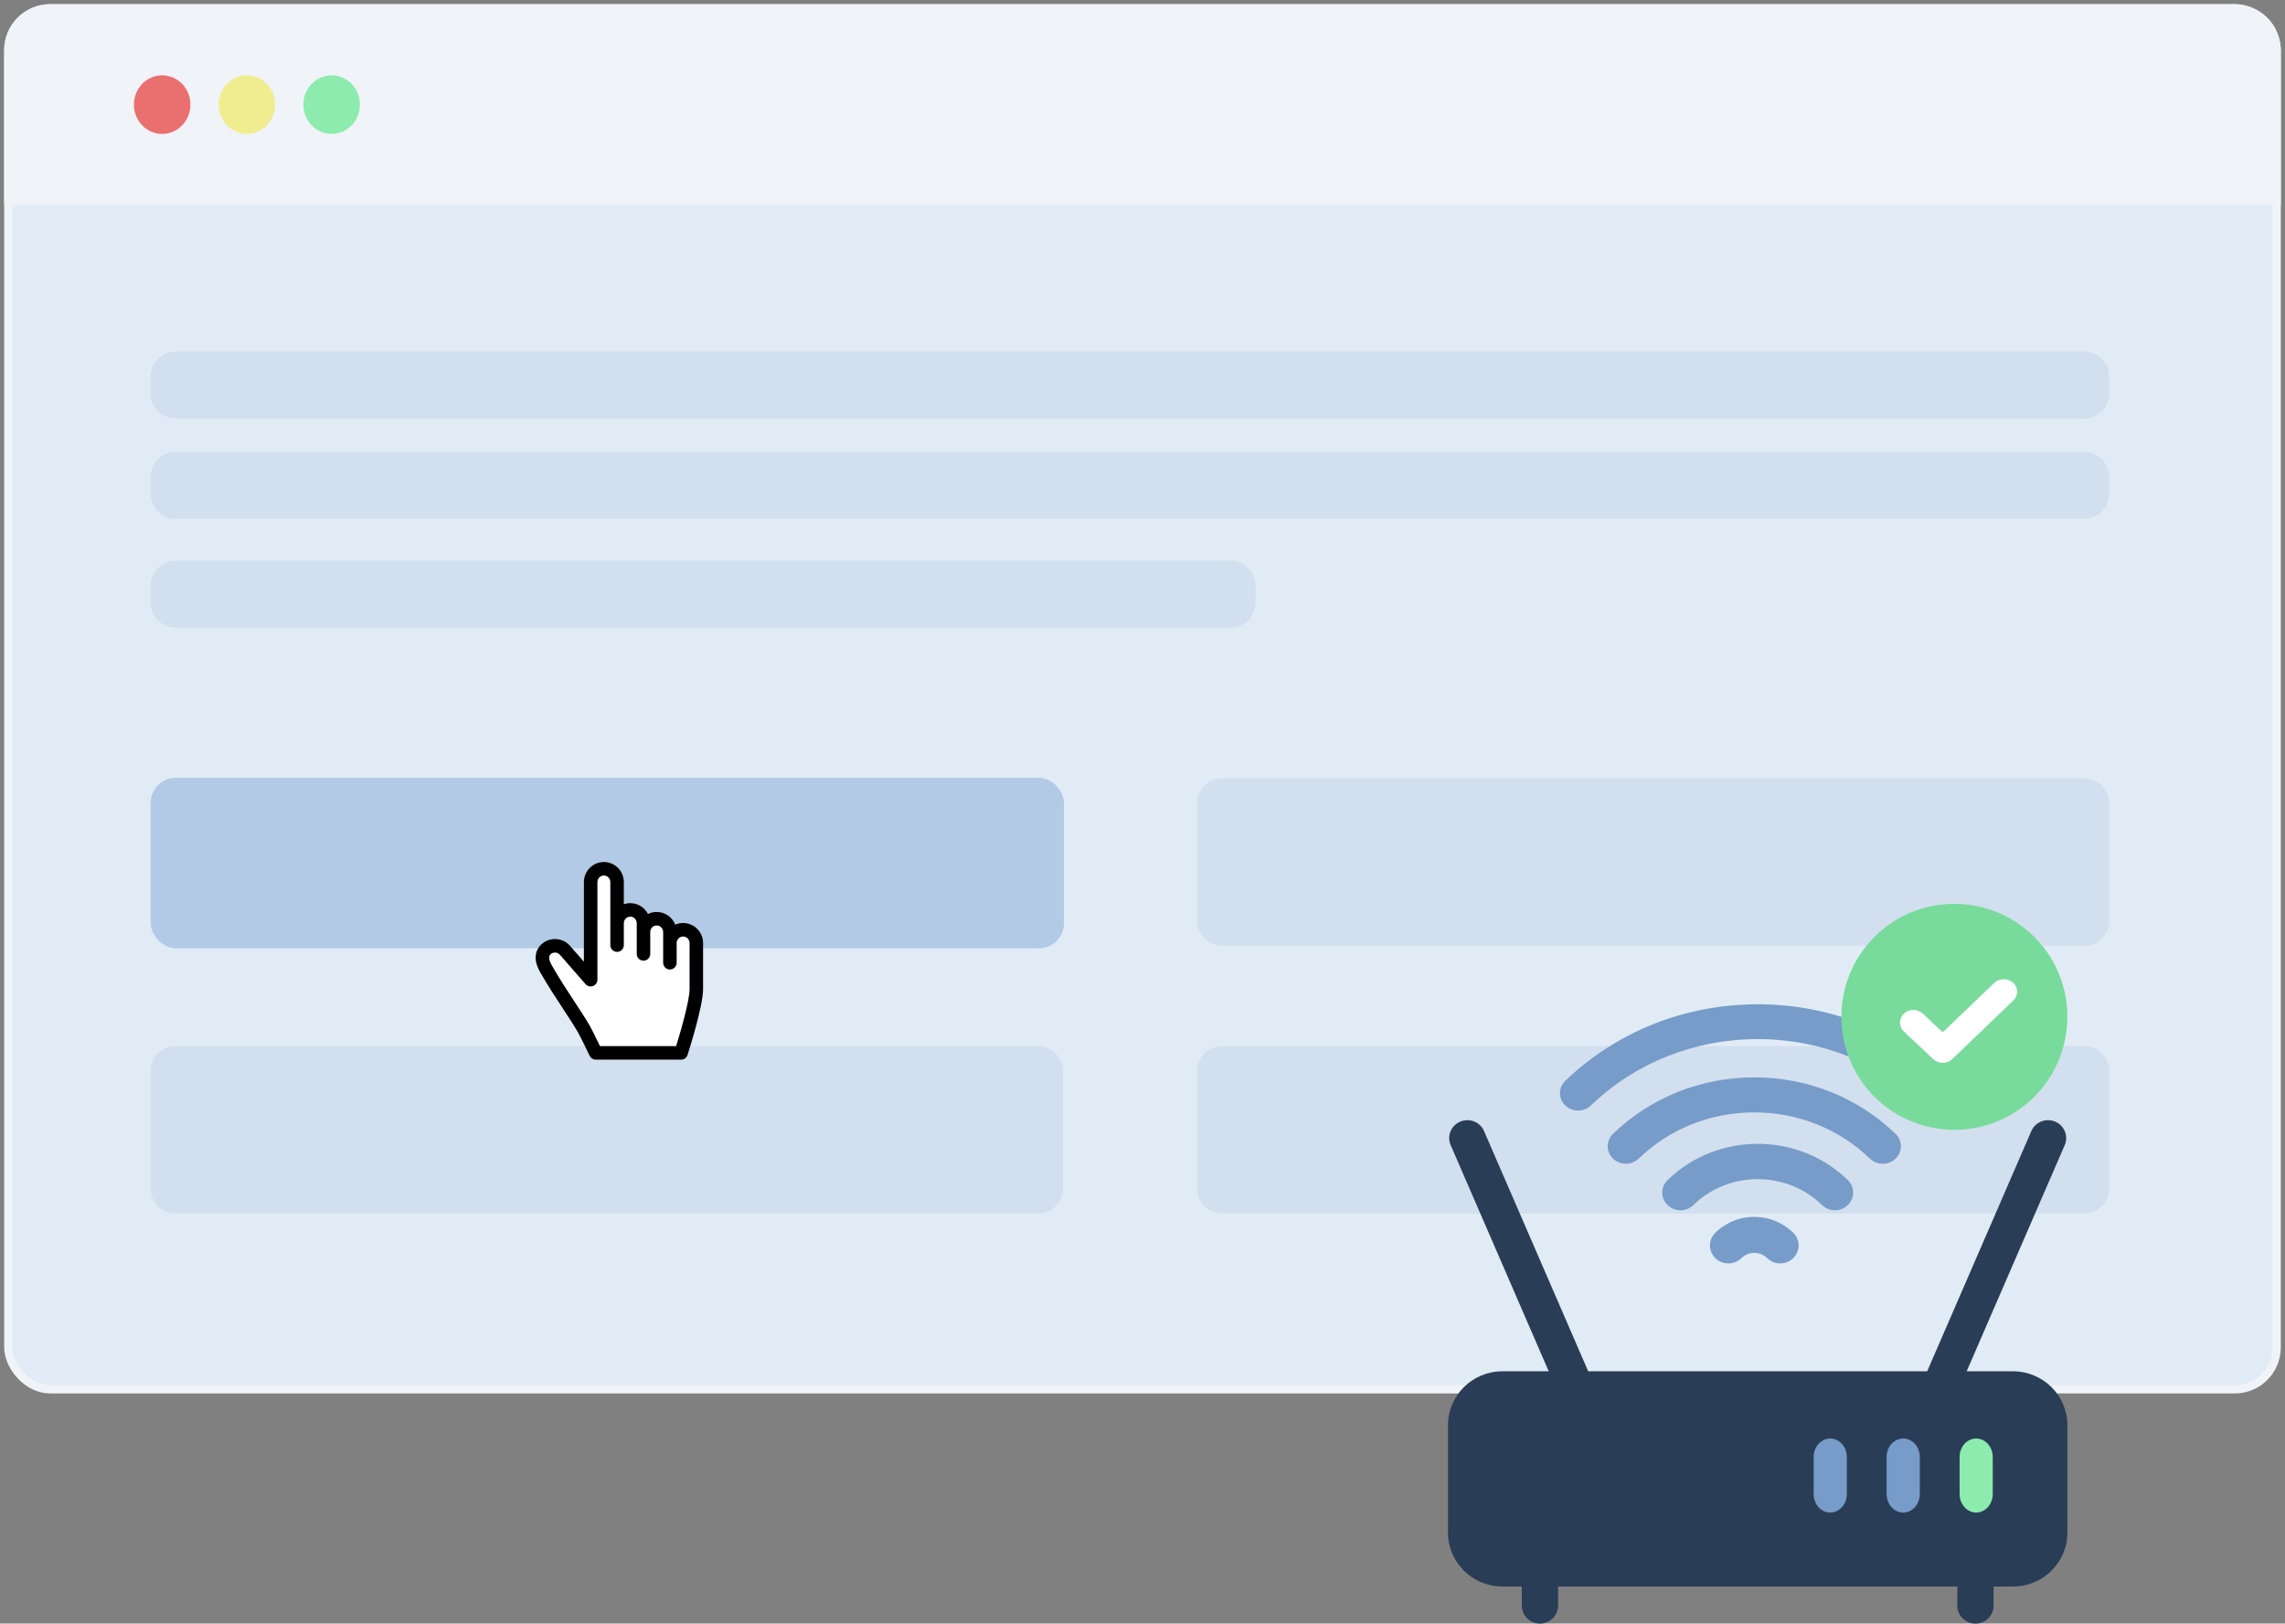
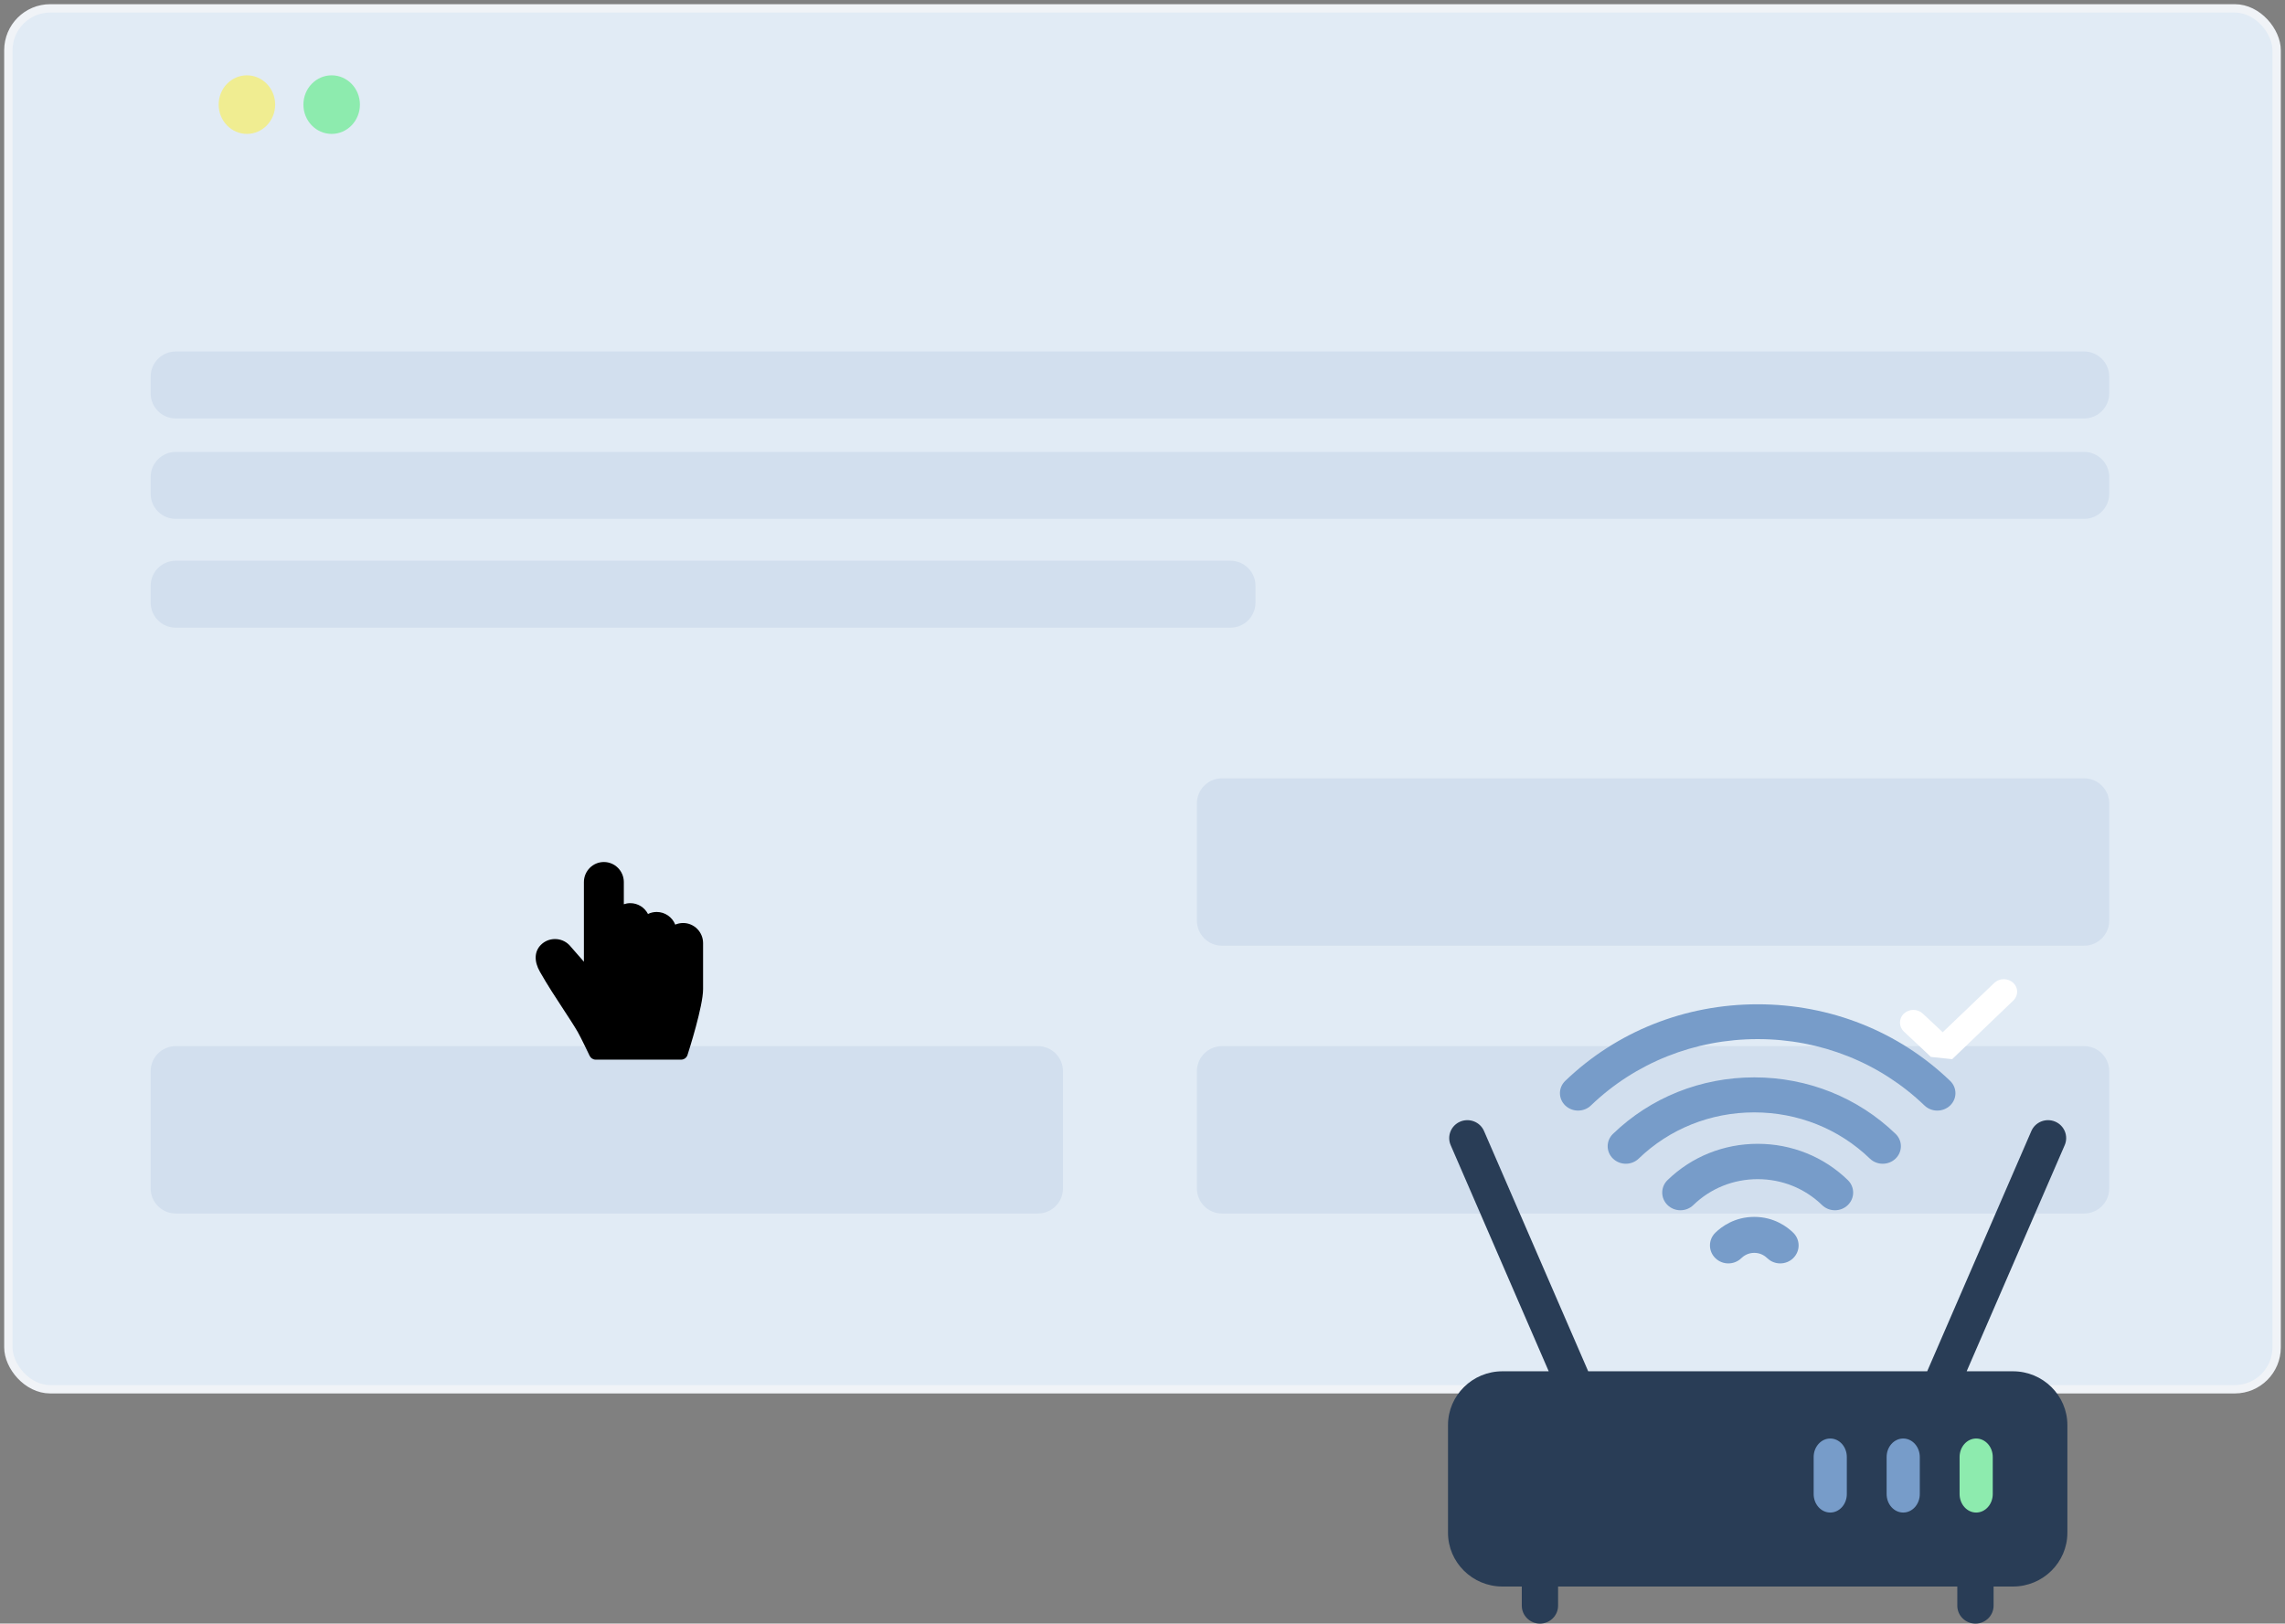
<svg xmlns="http://www.w3.org/2000/svg" width="273px" height="194px" viewBox="0 0 273 194" version="1.1">
  <rect x="0" y="0" width="273" height="194" fill="#808080" stroke="none" />
  <title>proctor-2</title>
  <g id="Tests" stroke="none" stroke-width="1" fill="none" fill-rule="evenodd">
    <g id="proctor-2" transform="translate(1, 1)">
      <g id="Group-14">
        <rect id="Rectangle" stroke="#F0F3F7" fill="#E1EBF5" x="0" y="0" width="271" height="165" rx="5" />
-         <path d="M5,0 L266,0 C268.761,-5.07265313e-16 271,2.239 271,5 L271,23 L271,23 L0,23 L0,5 C-3.38176876e-16,2.239 2.239,-3.80913106e-16 5,0 Z" id="Rectangle" stroke="#F0F3F7" fill="#F0F3F7" />
        <g id="Group-3" transform="translate(15, 8)">
-           <ellipse id="Oval" fill="#EA6F6F" cx="3.375" cy="3.5" rx="3.375" ry="3.5" />
          <ellipse id="Oval" fill="#F0ED91" cx="13.5" cy="3.5" rx="3.375" ry="3.5" />
          <ellipse id="Oval" fill="#8DEBAE" cx="23.625" cy="3.5" rx="3.375" ry="3.5" />
        </g>
        <g id="Group-13" transform="translate(17, 41)">
          <path d="M106,83 C107.657,83 109,84.343 109,86 L109,100 C109,101.657 107.657,103 106,103 L3,103 C1.343,103 3.69685129e-13,101.657 3.69482223e-13,100 L3.69482223e-13,86 C3.69279316e-13,84.343 1.343,83 3,83 L106,83 Z M231,83 C232.657,83 234,84.343 234,86 L234,100 C234,101.657 232.657,103 231,103 L128,103 C126.343,103 125,101.657 125,100 L125,86 C125,84.343 126.343,83 128,83 L231,83 Z M231,51 C232.657,51 234,52.343 234,54 L234,68 C234,69.657 232.657,71 231,71 L128,71 C126.343,71 125,69.657 125,68 L125,54 C125,52.343 126.343,51 128,51 L231,51 Z M129,25 C130.657,25 132,26.343 132,28 L132,30 C132,31.657 130.657,33 129,33 L3,33 C1.343,33 3.67020593e-13,31.657 3.69482223e-13,30 L3.69482223e-13,28 C3.69279316e-13,26.343 1.343,25 3,25 L129,25 Z M231,12 C232.657,12 234,13.343 234,15 L234,17 C234,18.657 232.657,20 231,20 L3,20 C1.343,20 3.71905575e-13,18.657 3.69482223e-13,17 L3.69482223e-13,15 C3.69279316e-13,13.343 1.343,12 3,12 L231,12 Z M231,4.26325641e-13 C232.657,4.26021282e-13 234,1.343 234,3 L234,5 C234,6.657 232.657,8 231,8 L3,8 C1.343,8 3.71905575e-13,6.657 3.69482223e-13,5 L3.69482223e-13,3 C3.69279316e-13,1.343 1.343,4.26630001e-13 3,4.26325641e-13 L231,4.26325641e-13 Z" id="Combined-Shape" fill="#D2DFEE" />
-           <rect id="Rectangle" fill="#B3CAE6" x="3.97903932e-13" y="50.934" width="109.119" height="20.374" rx="3" />
        </g>
      </g>
      <g id="Group-17" transform="translate(172, 107)" fill-rule="nonzero">
        <g id="Group-15" transform="translate(0, 12)">
          <path d="M67.496,43.852 L61.967,43.852 L73.68,16.834 C74.152,15.746 73.642,14.486 72.542,14.02 C71.441,13.554 70.166,14.058 69.695,15.146 L57.25,43.852 L16.75,43.852 L4.305,15.146 C3.834,14.058 2.559,13.554 1.458,14.02 C0.358,14.486 -0.152,15.746 0.32,16.834 L12.033,43.852 L6.504,43.852 C2.918,43.852 0,46.736 0,50.282 L0,63.141 C0,66.686 2.918,69.571 6.504,69.571 L8.816,69.571 L8.816,71.857 C8.816,73.04 9.787,74 10.984,74 C12.182,74 13.152,73.04 13.152,71.857 L13.152,69.571 L60.848,69.571 L60.848,71.857 C60.848,73.04 61.818,74 63.016,74 C64.213,74 65.184,73.04 65.184,71.857 L65.184,69.571 L67.496,69.571 C71.082,69.571 74,66.686 74,63.141 L74,50.282 C74,46.736 71.082,43.852 67.496,43.852 Z" id="Path" fill="#293D56" />
          <path d="M36.593,25.404 C38.958,25.404 40.523,26.589 41.245,27.294 C42.103,28.133 42.103,29.493 41.245,30.332 C40.387,31.171 38.995,31.171 38.137,30.332 C37.896,30.096 37.375,29.701 36.593,29.701 C35.811,29.701 35.289,30.096 35.048,30.332 C34.19,31.171 32.799,31.171 31.941,30.332 C31.083,29.493 31.083,28.133 31.941,27.294 C32.663,26.589 34.227,25.404 36.593,25.404 Z M37,16.672 C41.064,16.672 44.888,18.211 47.768,21.005 C48.618,21.83 48.618,23.167 47.768,23.992 C46.918,24.817 45.54,24.817 44.691,23.992 C42.632,21.995 39.901,20.895 37,20.895 C34.099,20.895 31.367,21.995 29.309,23.992 C28.459,24.817 27.081,24.817 26.232,23.992 C25.382,23.167 25.382,21.83 26.232,21.005 C29.112,18.211 32.936,16.672 37,16.672 Z M36.593,8.733 C42.968,8.733 48.964,11.13 53.474,15.482 C54.321,16.3 54.32,17.625 53.472,18.441 C52.624,19.258 51.25,19.257 50.403,18.44 C46.712,14.879 41.808,12.917 36.593,12.917 C31.377,12.917 26.473,14.879 22.782,18.44 C21.935,19.257 20.561,19.258 19.713,18.441 C18.865,17.624 18.864,16.3 19.711,15.482 C24.222,11.13 30.217,8.733 36.593,8.733 Z M37,1.77635684e-15 C45.683,1.77635684e-15 53.849,3.25 59.992,9.151 C60.838,9.964 60.838,11.281 59.991,12.093 C59.144,12.906 57.771,12.905 56.926,12.092 C51.601,6.978 44.525,4.161 37,4.161 C29.475,4.161 22.399,6.978 17.074,12.092 C16.228,12.905 14.856,12.905 14.009,12.093 C13.162,11.281 13.162,9.964 14.008,9.151 C20.151,3.25 28.317,1.77635684e-15 37,1.77635684e-15 Z" id="Combined-Shape" fill="#779CC9" />
          <path d="M45.668,51.885 C44.574,51.885 43.687,52.875 43.687,54.096 L43.687,58.519 C43.687,59.741 44.574,60.731 45.668,60.731 C46.762,60.731 47.649,59.741 47.649,58.519 L47.649,54.096 C47.649,52.875 46.762,51.885 45.668,51.885 Z" id="Path" fill="#779CC9" />
          <path d="M54.386,51.885 C53.291,51.885 52.404,52.875 52.404,54.096 L52.404,58.519 C52.404,59.741 53.291,60.731 54.386,60.731 C55.48,60.731 56.367,59.741 56.367,58.519 L56.367,54.096 C56.367,52.875 55.48,51.885 54.386,51.885 Z" id="Path" fill="#779CC9" />
          <path d="M63.103,51.885 C62.009,51.885 61.122,52.875 61.122,54.096 L61.122,58.519 C61.122,59.741 62.009,60.731 63.103,60.731 C64.197,60.731 65.084,59.741 65.084,58.519 L65.084,54.096 C65.084,52.875 64.197,51.885 63.103,51.885 Z" id="Path" fill="#8DEBAE" />
        </g>
        <g id="Group-16" transform="translate(47, 0)">
-           <path d="M3.907,3.992 C-1.331,9.287 -1.302,17.855 3.992,23.093 C9.287,28.331 17.855,28.302 23.093,23.008 C28.331,17.713 28.302,9.145 23.008,3.907 C17.713,-1.331 9.145,-1.302 3.907,3.992 Z" id="Path" fill="#78DB9B" />
-           <path d="M20.533,11.56 L13.236,18.558 C12.614,19.147 11.596,19.147 10.974,18.558 L10.691,18.29 L9.842,17.485 L7.467,15.26 C6.844,14.67 6.844,13.705 7.467,13.115 C8.089,12.525 9.107,12.525 9.729,13.115 L12.105,15.34 L18.271,9.442 C18.893,8.853 19.911,8.853 20.533,9.442 C21.156,10.005 21.156,10.971 20.533,11.56 L20.533,11.56 Z" id="Path" fill="#FFFFFF" />
+           <path d="M20.533,11.56 L13.236,18.558 L10.691,18.29 L9.842,17.485 L7.467,15.26 C6.844,14.67 6.844,13.705 7.467,13.115 C8.089,12.525 9.107,12.525 9.729,13.115 L12.105,15.34 L18.271,9.442 C18.893,8.853 19.911,8.853 20.533,9.442 C21.156,10.005 21.156,10.971 20.533,11.56 L20.533,11.56 Z" id="Path" fill="#FFFFFF" />
        </g>
      </g>
      <g id="Group-18" transform="translate(63, 102)" fill-rule="nonzero">
        <path d="M17.615,7.288 C17.281,7.288 16.964,7.358 16.675,7.483 C16.324,6.596 15.463,5.968 14.459,5.968 C14.086,5.968 13.733,6.054 13.418,6.209 C13.02,5.441 12.222,4.915 11.303,4.915 C11.033,4.915 10.774,4.961 10.532,5.045 L10.532,2.401 C10.532,1.077 9.462,0 8.147,0 C6.832,0 5.762,1.077 5.762,2.401 L5.762,11.914 L4.045,9.949 C4.033,9.936 4.021,9.922 4.008,9.91 C3.557,9.458 2.957,9.208 2.318,9.205 C2.314,9.205 2.31,9.205 2.306,9.205 C1.668,9.205 1.072,9.451 0.624,9.899 C-0.164,10.688 -0.208,11.859 0.505,13.112 C1.428,14.733 2.431,16.262 3.316,17.61 C3.962,18.596 4.573,19.527 5.02,20.297 C5.407,20.965 6.435,23.132 6.446,23.154 C6.579,23.435 6.863,23.615 7.174,23.615 L17.373,23.615 C17.724,23.615 18.034,23.388 18.141,23.055 C18.331,22.464 20,17.219 20,15.194 L20,9.69 C20,8.365 18.93,7.288 17.615,7.288 Z" id="Path" fill="#000000" />
-         <path d="M16.844,9.689 C16.844,9.255 17.19,8.901 17.615,8.901 C18.041,8.901 18.387,9.255 18.387,9.689 L18.387,15.194 C18.387,16.54 17.352,20.158 16.782,22.001 L7.683,22.001 C7.349,21.305 6.722,20.016 6.415,19.488 C5.946,18.679 5.324,17.73 4.664,16.725 C3.792,15.397 2.804,13.891 1.907,12.314 C1.673,11.902 1.458,11.347 1.765,11.039 C1.909,10.896 2.102,10.821 2.31,10.818 C2.513,10.819 2.705,10.896 2.851,11.035 L5.962,14.593 C6.183,14.846 6.538,14.935 6.853,14.817 C7.167,14.699 7.376,14.398 7.376,14.062 L7.376,2.401 C7.376,1.967 7.722,1.613 8.147,1.613 C8.573,1.613 8.919,1.967 8.919,2.401 L8.919,9.932 C8.919,10.377 9.28,10.738 9.725,10.738 C10.171,10.738 10.532,10.377 10.532,9.932 L10.532,7.316 C10.532,6.882 10.878,6.528 11.303,6.528 C11.729,6.528 12.075,6.882 12.075,7.316 L12.075,10.984 C12.075,11.429 12.436,11.79 12.881,11.79 C13.327,11.79 13.688,11.429 13.688,10.984 L13.688,8.369 C13.688,7.934 14.034,7.581 14.459,7.581 C14.885,7.581 15.231,7.934 15.231,8.369 L15.231,12.037 C15.231,12.482 15.592,12.843 16.038,12.843 C16.483,12.843 16.844,12.482 16.844,12.037 L16.844,9.689 L16.844,9.689 Z" id="Path" fill="#FFFFFF" />
      </g>
    </g>
  </g>
</svg>